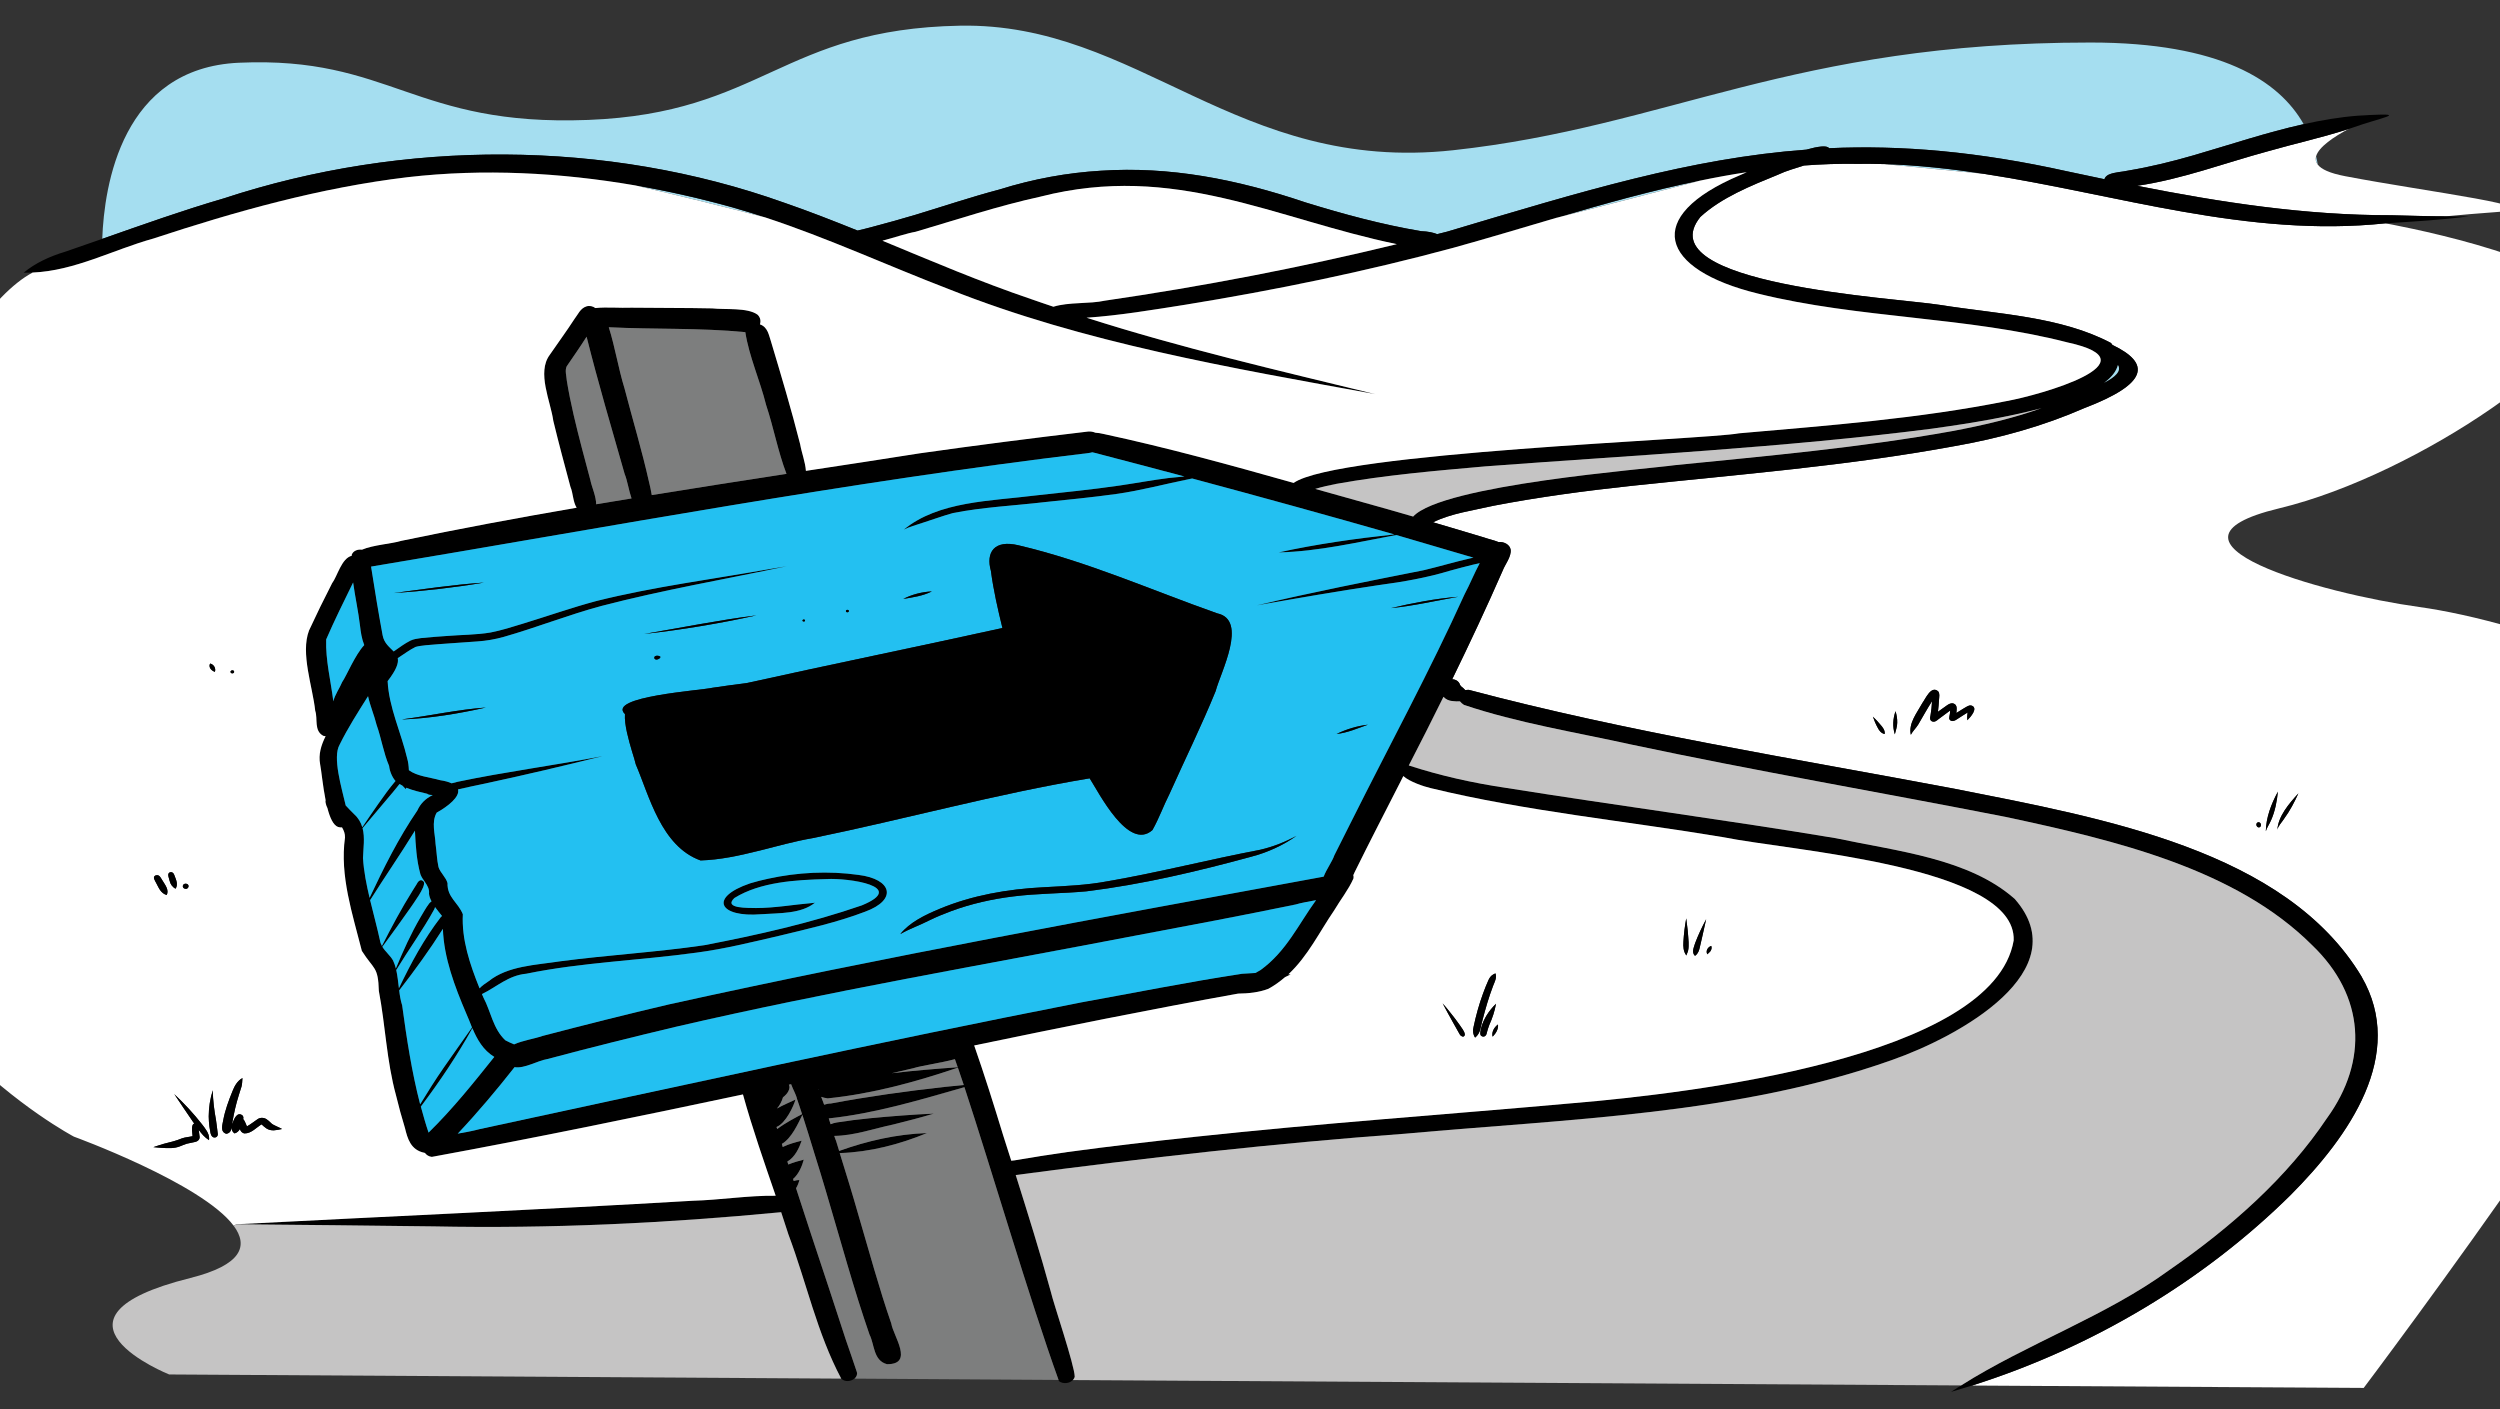
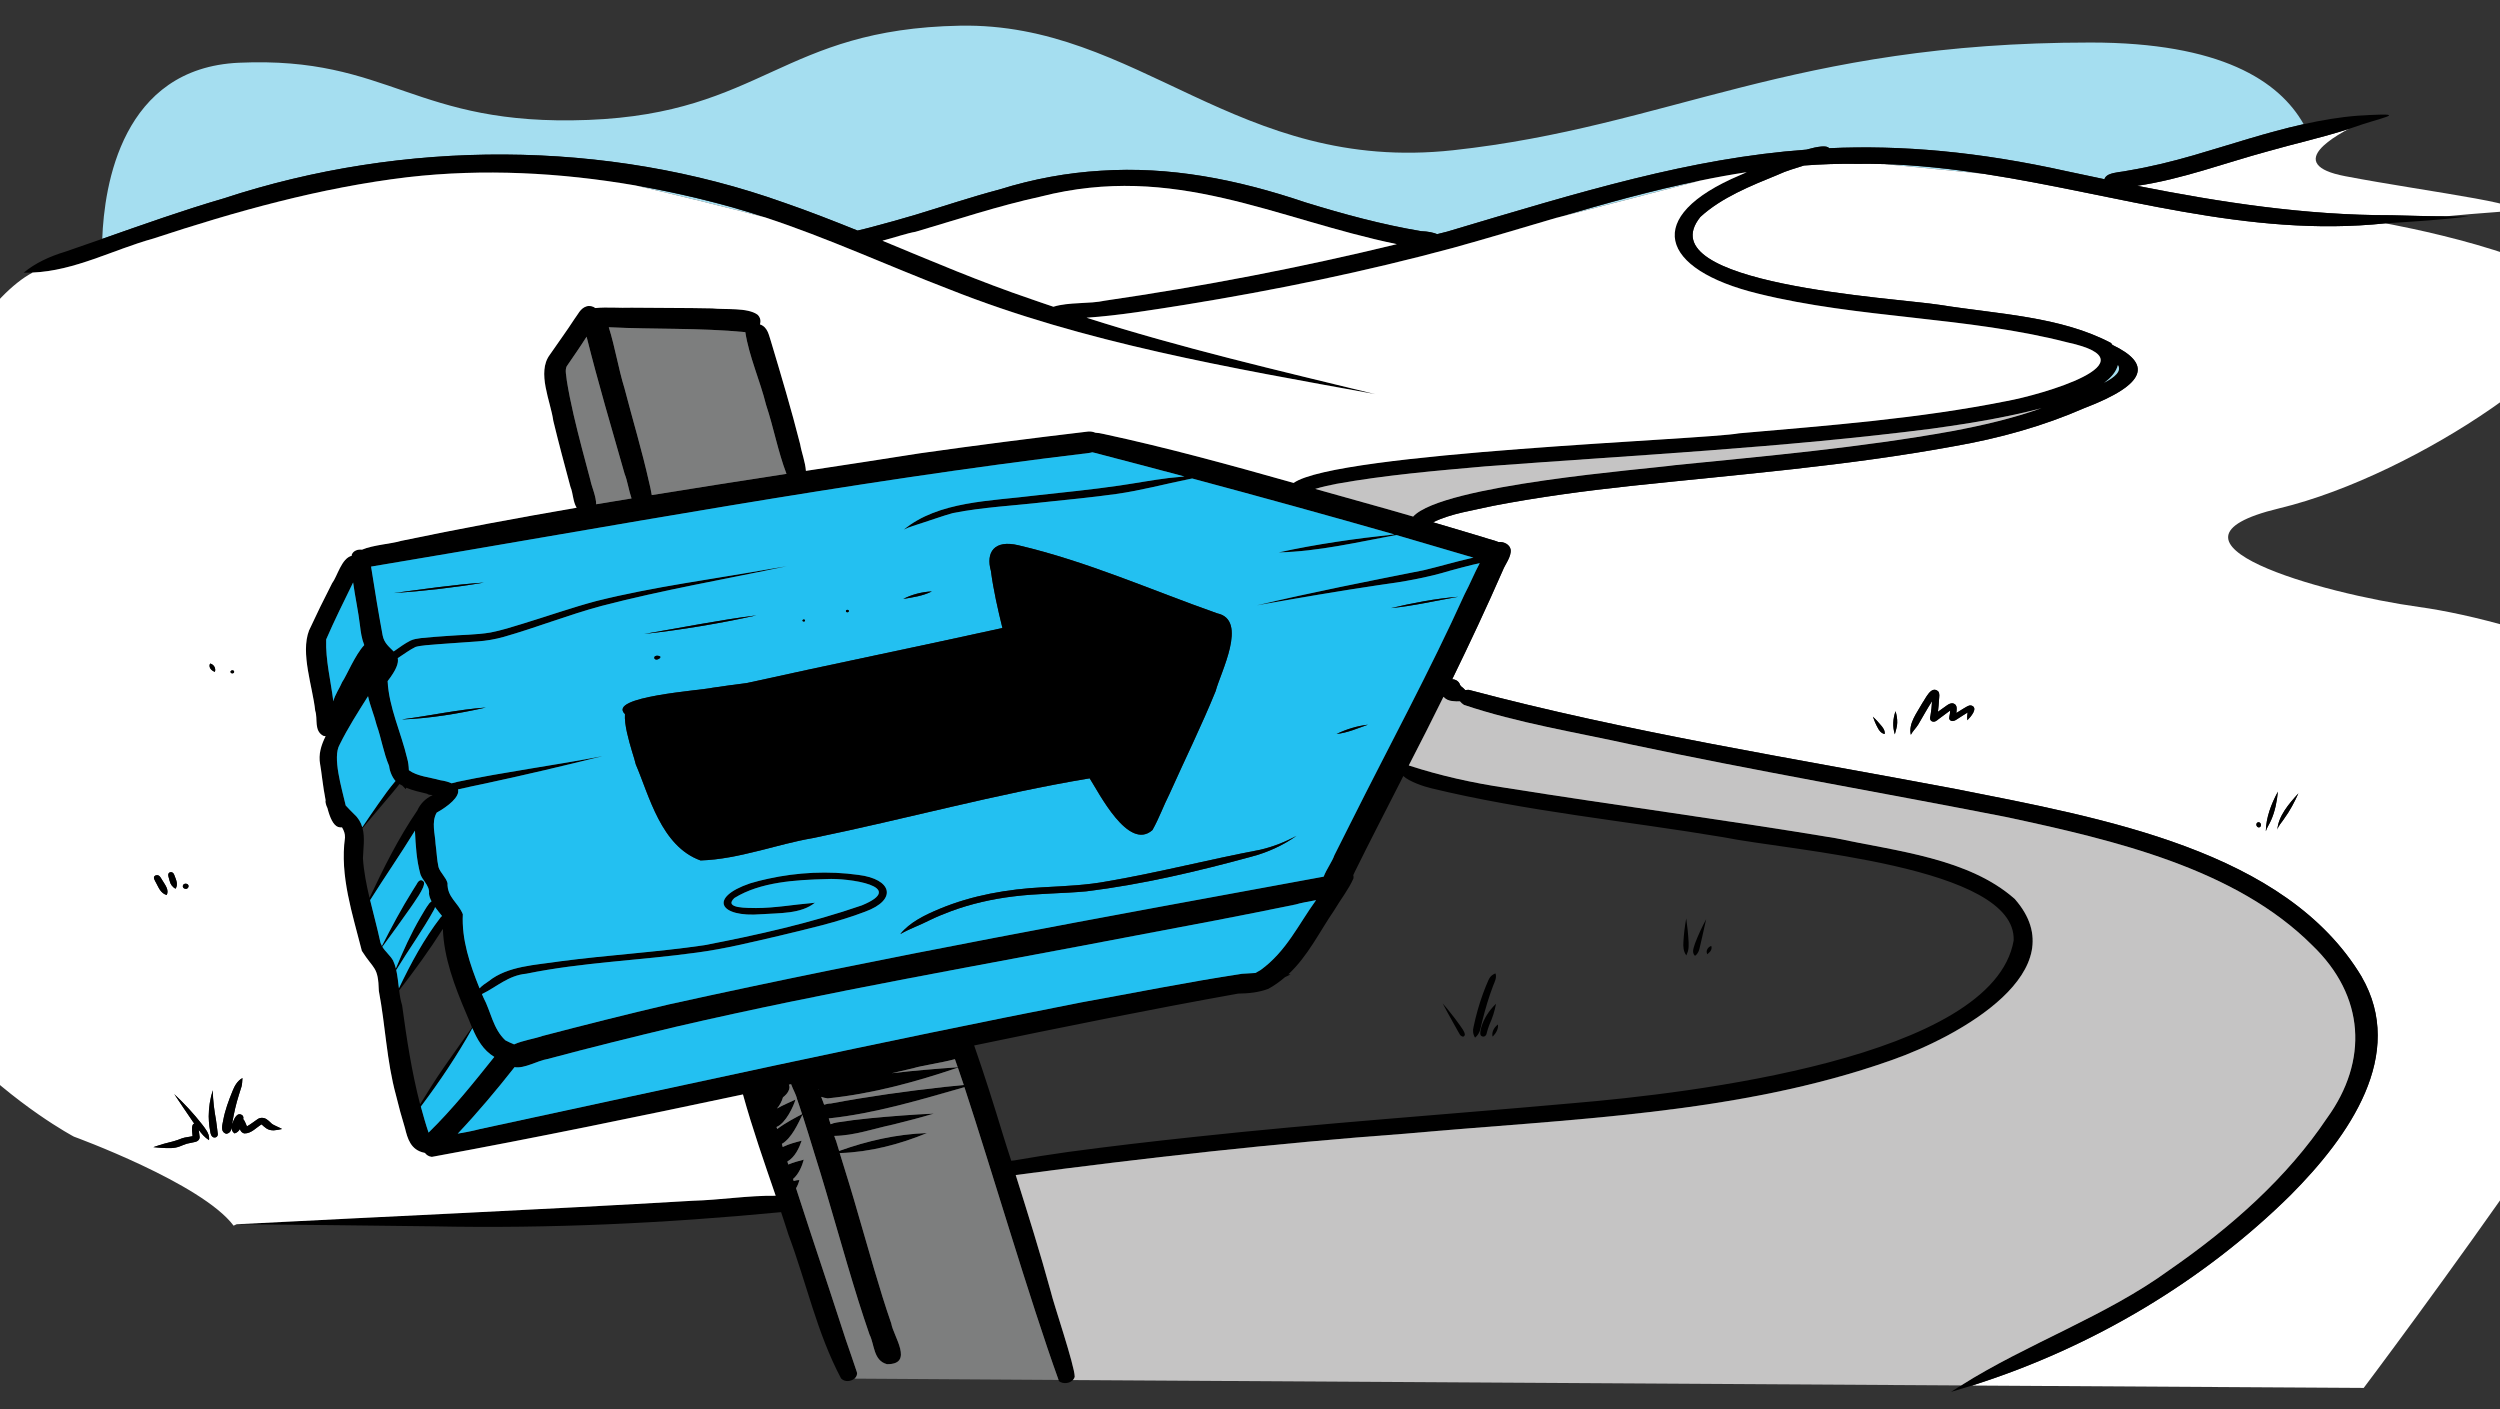
<svg xmlns="http://www.w3.org/2000/svg" id="Layer_1" viewBox="0 0 1200 676.46">
  <rect x="0" y="0" width="1200" height="676.46" fill="#333333" stroke="none" />
  <defs>
    <style>.cls-1{fill:none;}.cls-2{fill:#a5def0;}.cls-3{fill:#7d7e7e;}.cls-4{fill:#23c0f1;}.cls-5{fill:#c5c4c4;}.cls-6{fill:#fff;}.cls-7{clip-path:url(#clippath);}</style>
    <clipPath id="clippath">
      <rect class="cls-1" x="-76.22" y="12.3" width="1388.43" height="655.79" />
    </clipPath>
  </defs>
  <g class="cls-7">
    <path class="cls-2" d="M351.89,99.64c-15.37-4.29-31.09-7.89-47-10.64,21.04,4.87,43.49,10.47,62.3,15.34-5.06-1.66-10.11-3.21-15.31-4.69" />
    <path class="cls-2" d="M376.37,97.29c11.94,4.12,23.6,8.69,35.26,13.39,2.43-.63,4.99-1.14,7.08-1.77,6.88-1.83,13.75-3.72,20.63-5.78,13.42-4.07,26.64-8.53,40.26-12.13,16.65-5.2,32.77-8.07,48.75-9.04,32.9-2.18,64.94,3.94,98.31,15.21,18.2,5.61,36.68,10.64,55.49,13.79,3.37.12,5.86.69,7.69,1.43,1.62-.4,3.24-.8,4.78-1.2,65.41-19.52,116.72-35.25,172.41-39.37,5.53-1.55,9.91-2.17,10.92-.69,34.59-1.55,71.34,1.54,114.56,11.16,5.87,1.26,11.73,2.51,17.6,3.72.26-.86.88-1.6,2.02-2.17,2.9-1.31,6.4-1.26,9.57-2,10.59-1.77,21.04-4.35,31.28-7.32,17.49-5.07,34.88-10.97,52.77-14.93-11.75-20.79-39.78-39.18-102.27-39.18-143.88,0-202.16,40.39-305.96,51.7-103.81,11.31-151.16-61.39-236.75-59.78-85.6,1.62-94.7,42.01-178.48,45.24-83.78,3.23-94.7-30.69-167.55-27.46-56.29,2.49-64.73,58.99-65.66,84.55,19.3-6.78,38.56-13.65,58.3-19.42,86.24-28.38,183.54-28.43,268.97,2.06" />
-     <path class="cls-2" d="M1112.52,79c-.21-1.31-.49-2.64-.8-3.97-.38,1.38-.17,2.71.8,3.97" />
    <path class="cls-2" d="M952.34,83.45c-15.85-2.4-31.76-4.18-47.81-4.69,14.7,1.43,31.63,3.09,47.81,4.69" />
    <path class="cls-2" d="M747.76,104.39c22.32-5.67,47.27-12.24,68.24-17.68-23.06,4.69-45.72,11.04-68.24,17.68" />
    <path class="cls-6" d="M1096.37,392.99c-1.08,1.72-2.84,3.37-3.24,5.26.47-6.53,5.53-12.41,10.11-17.45-1.89,4.12-4.05,8.36-6.88,12.19M1087.6,398.94c.14-6.53,2.57-12.99,5.8-18.94-.47,4.64-1.35,9.38-3.3,13.73-.74,1.77-1.96,3.43-2.5,5.21M1084.23,397.17c-1.48-.17-1.62-2.46-.07-2.51,1.42.17,1.48,2.46.07,2.51M944.31,345.73c-.13-1.2-.07-2.52.14-3.72-1.62.97-3.24,2.06-4.86,3.09-1.08.8-2.84,1.66-3.78.29-.27-.4-.2-.86-.13-1.31.2-.97.4-2.01.4-3.03-1.68,1.2-3.24,2.35-4.78,3.55-1.01.63-1.82,1.77-3.11,1.83-1.95-.06-1.89-1.78-1.55-2.98.41-2.29.61-4.58.74-6.87-2.36,3.66-4.45,7.5-6.67,11.27-1.08,1.72-2.63,3.15-3.51,4.86-1.21-5.55,2.97-10.53,5.59-15.33,1.42-1.89,4.18-8.58,7.55-5.5.81,1.09.47,2.46.41,3.66-.14,2.06-.27,4.06-.54,6.12,1.42-1.03,2.83-2.06,4.25-3.03.88-.63,1.95-1.26,3.1-.97,2.23.63,1.55,3.09,1.49,4.58,1.75-1.03,3.44-2.23,5.26-3.2.54-.29,1.15-.52,1.82-.4,3.78,1.03-.34,5.67-1.82,7.1M909.52,352.48c-1.15-3.6-.95-7.49.34-11.1.54,1.78.88,3.72.81,5.55,0,1.94-.74,3.72-1.15,5.55M904.46,352.31c-1.61-.45-2.56-1.77-3.17-3.03-.95-1.72-1.68-3.49-2.3-5.27,1.28,1.15,2.5,2.52,3.64,3.89,1.15,1.26,2.22,2.75,2.02,4.4h-.2ZM1161.3,291.37c-47-6.46-134.58-31.18-67.29-47.37,67.29-16.14,156.09-78.62,145.98-100.13-10.18-21.57-95.01-36.67-95.01-36.67-66.08,6.98-128.52-13.9-192.64-23.75-16.18-1.6-33.1-3.26-47.8-4.69h-.14c-4.38-.11-8.83-.17-13.28-.11-8.5-.12-16.86.17-25.22.8-4.18,1.37-8.5,2.52-12.34,4.35-13.29,5.43-27.17,10.98-37.36,20.31-26.22,32.38,93.53,38.85,114.9,42.23,27.44,4.4,58.05,5.49,82.2,18.31.27.34.4.63.67.92,18.48,8.87,17.4,18.54-13.62,30.38-19.62,8.59-40.59,14.42-62.17,18.2-51.04,9.44-103.17,13.56-154.95,19.05-22.32,2.4-44.64,5.38-66.62,9.62-9.57,2.23-20.09,3.6-28.72,7.89,8.16,2.4,16.32,4.81,24.41,7.26,2.22.8,4.79,1.32,7.01,2.23,2.63-.29,5.4,1.26,5.8,3.6.47,3.32-2.76,7.26-3.78,10.01-7.69,17.57-15.85,34.96-24.27,52.24,1.62.06,3.23.86,3.84,2.86.2.23.4.46.61.69.67.51,1.28,1.03,1.82,1.66.61-.12,1.21-.12,1.75-.12,76.12,20.26,155.08,32.73,232.96,47.44,71.61,14.19,159.13,29.58,195.54,90.23,21.57,37.31-5.8,76.44-34.19,104.93-40.92,40.4-93.99,72.72-152.79,91.32l187.98,1.14s162.5-215.42,176.46-274.64c13.96-59.22-102.83-93.73-149.76-100.19" />
    <path class="cls-6" d="M1088.47,72.63c-20.7,5.61-41.13,13.39-62.64,16.54,40.12,7.95,80.78,14.19,122.11,14.13,8.83.23,17.6.51,26.36.51,7.08-.69,15.04-1.37,23.74-2,30.47-2.12-32.97-9.67-72.29-17.23-7.52-1.42-11.54-3.37-13.24-5.58-.96-1.25-1.18-2.59-.79-3.97,1.25-4.5,8.61-9.42,15.66-13.16-12.74,4.17-25.96,7.03-38.9,10.76" />
    <path d="M648.51,394.59c-2.69,5.32-5.32,10.64-8.02,15.96-.94,2.86-3.78,6.69-5.13,10.24-104.85,19.28-210.37,38.33-314.35,61.34-20.36,4.75-40.59,9.9-60.75,15.16-3.44,1.26-9.37,2.12-13.48,4.01-1.28-.58-2.76-1.15-4.18-1.94-5.93-5.5-6.94-13.79-10.52-20.49-.27-.57-.54-1.14-.74-1.72,7.08-3.43,12.68-8.98,21.31-9.78,26.77-5.49,54.48-6.35,81.72-10.13,13.35-1.77,26.3-4.98,39.38-8.01,13.96-3.38,28.18-6.53,41.47-11.62,15.71-5.72,13.02-15.68-3.17-17.68-14.29-2-29.19-1.26-43.29,1.83-2.97.63-5.86,1.37-8.7,2.23-20.16,6.87-14.77,16.48,5.33,14.82,8.69-.63,19.08-.06,25.82-5.55-.4.06-.88.17-1.28.17-8.96.74-17.93,2.4-27.03,2.4-3.64-.11-15.85.4-10.38-4.81,12.47-7.72,29.33-8.7,44.3-9.1,10.38-.58,39.04,3.49,16.85,12.64-24.34,8.41-49.97,14.19-75.58,19.11-22.86,3.38-46.12,4.69-69.11,7.73-11.87,1.83-25.15,2.17-34.39,9.55-1.55,1.03-3.17,2.12-4.38,3.44-4.65-11.56-8.63-23.4-8.02-35.59-2.36-5.78-7.55-8.07-7.35-14.93-.74-2.8-3.44-4.92-4.32-7.67-.81-3.66-.88-7.38-1.42-11.1-.2-4.86-2.09-10.47.54-15.05,5.53-3.09,11.19-7.61,10.25-11.16,4.45-.97,8.84-2.01,13.22-2.86,18.88-4.06,37.69-8.47,56.37-13.16-23.26,4.52-46.87,7.55-69.99,12.42-.41.17-1.42.4-2.7.68-1.35-.63-3.1-1.14-5.46-1.49-4.99-1.43-10.99-1.83-15.04-4.81v-.06c-.07-1.89-.27-3.78-.81-5.61-2.9-12.36-8.77-24.49-9.37-37.08,4.31-5.6,5.32-8.76,4.85-11.04.07-.06.14-.06.2-.12,2.76-1.77,5.33-3.78,8.36-5.26,1.55-.46,3.17-.57,4.86-.8,8.23-.74,16.52-1.2,24.74-1.83,4.32-.29,8.56-1.03,12.67-2.17,15.85-4.52,31.02-10.59,47-14.88,29.2-7.61,59.27-12.82,88.94-19.05-2.3.35-4.72.8-7.08,1.15-28.18,5.03-56.71,8.64-84.42,15.56-11.94,3.21-23.47,7.27-35.26,10.87-5.19,1.6-10.05,3.15-15.51,4.24-6.88,1.15-13.96,1.09-20.9,1.66-4.18.29-8.36.57-12.54,1.03-1.68.23-3.44.46-4.99,1.2-2.7,1.37-5.13,3.15-7.55,4.87-.2.11-.34.23-.47.34-1.89-2-4.59-3.83-5.32-7.78-1.95-10.58-3.64-20.88-5.33-31.64-.07-.46-.13-.86-.2-1.31,114.56-19.11,228.85-40.68,344.55-54.53.61-.06,1.08-.23,1.62-.34.41.11.74.17,1.21.29,14.36,3.72,28.73,7.55,43.02,11.33-2.49.23-4.99.46-7.55.74-7.89.97-15.64,2.46-23.53,3.6-13.29,1.94-26.77,3.26-40.19,4.75-21.71,2.75-46.73,2.69-63.45,16.42,2.7-1.37,5.86-2.17,8.83-3.2,4.92-1.55,9.78-3.37,14.77-4.75,14.43-2.86,29.4-3.55,44.1-5.27,11.53-1.2,22.72-2.29,34.25-3.89,11.87-1.66,23.39-4.81,35.06-7.15.47-.06.95-.17,1.42-.29,32.43,8.69,64.8,17.62,97.03,26.84-18.61,2-37.35,4.63-55.49,8.64,19.15-.46,37.76-4.92,56.44-8.35,12.4,3.6,24.68,7.21,37.02,10.87-.47.11-.94.23-1.35.29-7.55,1.72-14.97,3.95-22.45,5.72-26.84,5.32-53.67,10.59-80.17,16.88,19.42-3.43,38.97-6.81,58.59-9.73,11.6-1.54,23.13-3.55,34.19-6.92,3.64-1.03,7.28-1.94,10.92-2.86,1.08-.23,2.22-.46,3.3-.74-2.63,4.86-4.72,10.12-7.28,14.93-16.72,36.96-36.28,72.89-54.49,109.34M686.67,378.29c45.92,11.16,93.73,15.73,140.52,23.57,32.03,6.53,140.72,13.79,139.37,49.55-9.71,56.53-156.3,73.47-211.38,78.1-60.49,5.44-121.44,9.67-181.86,16.2-20.36,2.17-40.66,4.52-60.88,7.26-8.5,1.2-17,2.52-25.49,4.01-.47.06-1.01.11-1.55.17-1.35-4.06-2.63-8.18-3.91-12.25-4.38-14.42-8.9-28.78-13.89-43.08,42.14-8.76,84.28-17.28,126.69-24.89,4.99-.06,9.98-.57,14.5-2.29,2.97-1.6,5.6-3.55,8.02-5.61.88-.4,1.82-.86,2.7-1.32-.34,0-.74-.06-1.08-.06,9.38-8.76,14.97-20.48,21.92-30.61,3.03-5.15,6.94-10.01,9.3-15.39.13-.51.07-1.09-.07-1.6.2-.51.47-1.03.68-1.49,7.21-14.65,14.77-29.18,22.18-43.78.4-.74.74-1.54,1.15-2.29,2.84,2.69,10.05,5.09,13.08,5.78M230.19,541.98c-3.37.92-6.94,1.55-10.52,2.17.07-.06.07-.11.14-.11,9.64-10.24,18.61-20.94,27.18-31.81,4.78.8,10.92-3.09,15.77-3.89,20.37-5.43,40.86-10.53,61.49-15.45,73.23-16.99,147.74-29.75,221.84-44,25.35-4.75,50.7-9.55,75.92-14.76,2.16-.69,5.8-1.31,9.71-2.06-8.36,11.44-14.23,24.6-26.7,33.58-.81.51-1.62.92-2.43,1.37-2.22.11-4.45.23-6.61.4-25.82,3.95-51.38,9.1-77.07,13.73-96.62,18.94-192.64,40.11-288.72,60.82M428.02,515.15c3.44-.8,6.88-1.6,10.32-2.4,3.71-1.2,13.21-2.52,20.02-4.35.47,1.31.88,2.57,1.35,3.89-10.52.74-21.18,1.6-31.69,2.86M453.37,521.73c-18.14,2-36.61,4.58-54.55,7.95-1.01,0-2.16.23-3.24.58-.47-1.26-.94-2.52-1.42-3.78.81.29,1.75.57,3.1.74,21.44-2.17,42.48-7.96,62.51-14.76.94,2.8,1.89,5.6,2.83,8.35-3.1.34-6.2.57-9.24.92M392.69,523.11c-.07-.06-.07-.12-.07-.12.07,0,.14-.06.2-.06-.07.06-.14.11-.14.17M373.07,541.93c-.14-.35-.2-.63-.34-.97,4.52-1.89,8.23-10.07,9.1-13.16-2.22,1.09-5.8,2.52-8.9,4.29,1.35-1.49,2.36-3.49,2.9-5.38,1.08-.86,2.02-1.78,2.56-2.86.68-1.32.74-2.35.27-3.21.41-.06.74-.11,1.08-.23.88,2.46,2.43,5.03,2.83,7.04.88,2.46,1.62,4.86,2.43,7.32-2.36,1.26-8.02,4.12-11.93,7.15M205.71,543.64c-1.42-4.12-2.56-8.3-3.71-12.47,9.1-12.13,17.53-24.66,24.74-37.65,2.3,5.38,5.13,10.53,10.52,13.79-9.98,12.48-19.96,25-31.56,36.33M193.03,482.59c-.74-2.35-1.15-4.75-1.42-7.21,7.42-9.56,14.56-19.4,20.97-29.53.47,13.91,5.66,27.64,11.26,40.74.94,2.12,1.82,4.35,2.7,6.58-4.38,6.35-9.17,12.87-13.56,19.28-3.98,5.72-7.69,11.67-11.33,17.62-4.05-15.62-6.47-31.58-8.63-47.49M190.2,465.6c5.86-9.67,12.67-19.06,18.14-28.95.27-.4.34-.8.47-1.26,1.08,1.49,2.29,2.92,3.37,4.3-.2.17-.34.29-.54.45-8.23,10.64-14.5,22.37-20.16,34.22-.34-2.92-.67-5.89-1.28-8.75M190,464.85c-.34-1.31-.74-2.57-1.35-3.83-1.35-2.4-3.78-4.29-5.13-6.58,4.52-6.18,9.11-12.42,13.49-18.71,1.28-2.01,7.28-9.84,6.47-12.3-.07-.17-.13-.29-.27-.4-1.48-1.49-2.76.35-3.3,1.49-.61.91-1.15,1.89-1.75,2.8-5.46,8.7-10.25,17.68-14.83,26.72-.41-.74-.74-1.49-.88-2.35-1.42-6.58-3.23-13.1-4.78-19.62,7.01-11.16,14.63-22.15,21.51-33.36.34,6.98.74,14.14,2.63,20.94.47,1.32,1.28,2.46,2.09,3.6,1.21,1.78,2.29,3.49,2.02,5.72.14,1.32.61,2.52,1.22,3.66-.41.34-.81.63-1.15,1.03-1.61,2.06-2.76,4.35-4.11,6.53-4.65,7.95-8.42,16.3-11.87,24.66M174.22,411.87c.14-4.63,1.01-9.78-.2-14.36,4.85-5.78,9.77-11.56,14.63-17.34,1.01-1.31,2.16-2.51,3.1-3.83.47.29.88.51,1.35.74.54.58,1.08,1.15,1.68,1.72.14-.23.14-.46.2-.69,3.17,1.32,6.68,2.12,10.11,2.92.07.06.14.11.27.23.68.29,1.35.34,2.09.34.07,0,.13.06.2.06-3.64,1.72-6,4.35-7.35,7.38-9.11,13.33-16.18,27.64-22.93,41.94-1.49-6.3-2.76-12.64-3.17-19.11M169.98,390.82c-1.35-1.37-2.76-2.75-4.05-4.18-1.89-8.3-6.47-23.17-2.9-29.24,3.91-7.95,8.84-15.62,13.62-23.23,1.01,4.63,3.03,9.33,4.11,13.79,2.3,6.4,3.3,13.39,6,19.68.27,2.63,1.55,5.55,3.11,7.27-.07.11-.2.17-.27.23-2.84,3.37-5.33,6.87-7.82,10.41-2.7,3.83-5.33,7.67-7.89,11.5-.67-2.23-1.82-4.35-3.91-6.24M159.99,336.63c-1.21-9.9-3.78-19.8-3.44-29.7,3.98-9.21,8.5-18.25,12.94-27.35.94,6.92,2.49,13.85,3.3,20.77.34,2.98.81,6.24,2.03,9.27-4.45,4.75-8.57,14.88-10.59,17.74-1.15,2.86-3.51,6.06-4.25,9.27M272.06,182.66c-.13-2.23-1.01-4.69-.07-6.81,3.24-4.75,6.54-9.44,9.57-14.25,5.53,22.09,12,43.94,18.27,65.92,1.28,3.03,1.95,7.78,3.3,11.73-5.67.97-11.33,1.89-16.99,2.8.07-3.6-2.16-8.53-2.7-11.27-1.42-5.21-2.83-10.47-4.18-15.73-2.77-10.7-5.46-21.46-7.22-32.38M357.69,159.43h.07c1.82,11.79,7.08,23.23,9.98,34.96,3.64,10.93,5.67,22.32,9.78,33.07-21.58,3.32-43.15,6.7-64.67,10.19-.34-2.29-.94-4.63-1.28-6.12-3.37-15.11-7.89-30.04-11.8-45.09-2.97-9.62-4.52-19.74-7.55-29.35,21.78,1.09,43.76.23,65.47,2.35M641.36,232.27c23.6-4.24,47.6-6.3,71.54-8.41,71.47-5.38,143.28-8.98,214.29-18.08,8.77-1.26,32.03-4.35,52.73-9.84-13.89,4.92-28.45,8.3-43.15,11.04-43.83,7.89-88.47,11.84-132.9,16.31-13.22,1.89-111.53,9.38-125.55,24.66-5.53-1.6-10.99-3.21-16.59-4.75-10.11-2.8-20.3-5.67-30.41-8.53,3.23-.97,6.67-1.72,10.04-2.4M1016.6,175.22c1.89,2.92-1.48,5.83-6.67,8.53,3.57-2.58,5.86-5.44,6.67-8.53M530.37,144.33c-7.48,1.66-17.26.57-24.74,2.92-3.51-1.2-7.01-2.35-10.52-3.6-24.47-8.3-47.94-18.31-71.54-28.09,6-1.6,11.87-3.61,15.91-4.29,19.89-5.84,39.58-12.42,60.01-16.88,64.4-16.42,112.47,10.76,171,22.83-46.06,11.21-92.92,20.25-140.12,27.12M1133.58,468.8c-36.41-60.65-123.93-76.04-195.54-90.23-77.88-14.71-156.84-27.18-232.97-47.43-.54,0-1.15,0-1.75.11-.54-.63-1.15-1.15-1.82-1.66-.2-.23-.4-.46-.61-.69-.61-2-2.22-2.8-3.84-2.86,8.43-17.28,16.59-34.67,24.27-52.24,1.01-2.74,4.25-6.69,3.78-10.01-.41-2.35-3.17-3.89-5.8-3.6-2.22-.92-4.78-1.43-7.01-2.23-8.09-2.46-16.25-4.87-24.41-7.27,8.63-4.29,19.15-5.67,28.73-7.89,21.98-4.24,44.3-7.21,66.61-9.61,51.79-5.5,103.91-9.62,154.95-19.06,21.58-3.78,42.55-9.61,62.17-18.19,31.01-11.84,32.09-21.52,13.62-30.38-.27-.29-.4-.57-.67-.92-24.14-12.82-54.75-13.9-82.2-18.31-21.37-3.37-141.12-9.84-114.9-42.23,10.18-9.33,24.07-14.87,37.36-20.31,3.84-1.83,8.15-2.98,12.34-4.35,8.36-.63,16.72-.92,25.22-.8,4.45-.06,8.9,0,13.28.12h.14c16.05.51,31.96,2.29,47.81,4.69,64.12,9.84,126.56,30.73,192.64,23.75,13.42-.86,26.84-1.6,40.12-3.37-3.57.06-7.21.06-10.79,0-8.77,0-17.53-.29-26.36-.51-41.34.06-81.99-6.18-122.11-14.13,21.51-3.15,41.94-10.93,62.64-16.54,12.94-3.72,26.16-6.58,38.9-10.76.61-.17,1.15-.4,1.76-.58,13.35-4.81,27.24-7.03,8.5-6.12-.54.06-1.15.06-1.76.11-.61.06-1.28.06-1.95.11h-.07c-.67.06-1.35.06-2.09.12-8.83.68-17.46,2.17-25.99,4.06-17.9,3.97-35.27,9.86-52.77,14.93-10.25,2.97-20.7,5.55-31.28,7.32-3.17.74-6.68.69-9.57,2-1.15.58-1.76,1.32-2.03,2.17-5.86-1.2-11.73-2.46-17.6-3.72-43.22-9.62-79.97-12.71-114.56-11.16-1.01-1.49-5.4-.86-10.92.69-55.7,4.12-107.01,19.85-172.41,39.36-1.55.4-3.17.8-4.78,1.2-1.82-.74-4.32-1.31-7.69-1.43-18.81-3.15-37.29-8.18-55.49-13.79-33.38-11.27-65.4-17.39-98.31-15.22-15.98.97-32.1,3.83-48.75,9.04-13.62,3.6-26.84,8.07-40.26,12.13-6.88,2.06-13.75,3.95-20.63,5.78-2.09.63-4.65,1.14-7.08,1.77-11.67-4.69-23.33-9.27-35.26-13.39-85.43-30.5-182.73-30.44-268.97-2.06-19.73,5.77-39,12.64-58.3,19.42-5.96,2.09-11.92,4.18-17.9,6.22-7.28,2.17-14.43,5.49-19.83,10.01,1.42.06,2.84,0,4.25-.06,20.37-.86,38.71-10.98,57.92-16.31,39.44-12.99,80.04-24.43,122.11-29.47,36.27-4.17,73.29-2.23,109.23,3.95,15.91,2.74,31.63,6.35,47,10.64,5.19,1.49,10.25,3.03,15.31,4.69,30.28,9.96,58.8,23.18,88.33,34.5,64.73,25.75,135.06,37.71,204.58,50.35-46.46-11.33-93.32-22.2-138.56-36.67,15.91-1.09,31.76-3.78,47.4-6.24,43.36-7.04,86.37-15.91,128.52-27.29,16.52-4.58,33.04-9.55,49.56-14.42.27-.06.54-.11.74-.17,22.52-6.64,45.18-12.99,68.23-17.68,7.42-1.54,14.9-2.92,22.45-4.06-1.62.69-2.76,1.2-3.24,1.43-47.13,19.91-38.63,45.32,8.7,56.87,48.48,12.02,100.2,10.93,148.68,23.46,42.75,9.33-13.42,25.23-29.33,28.09-42.21,8.47-85.57,11.73-128.58,15.51-15.78,3.03-192.98,9.1-213.75,23.8-30.21-8.53-60.42-16.88-91.3-23.52-1.42-.35-2.69-.51-3.84-.58-1.01-.4-2.09-.69-3.5-.57-27.04,3.2-54.01,6.64-80.91,10.47-18.14,2.86-36.34,5.67-54.55,8.41-.27-4.24-2.02-8.59-2.76-12.82-4.18-16.54-9.1-32.96-14.02-49.38-1.01-2.92-1.49-6.81-5.26-8.12v-.06c.47-1.49.27-3.2-1.15-4.58-4.78-3.55-15.51-2.35-21.78-3.03-12.88-.29-25.82-.17-38.7-.34-5.73.23-11.67-.4-17.4.17-1.15-.86-2.7-1.26-4.25-.8-3.03.97-4.05,3.89-5.73,6.01-3.78,5.83-7.96,11.5-11.87,17.22-6.34,8.47.41,22.32,1.68,31.7,2.57,10.59,5.4,21.17,8.23,31.7,1.28,2.97,1.15,7.1,2.96,10.01-28.18,4.86-56.3,10.07-84.22,15.91-4.31,1.37-13.48,1.94-18.81,4.24-2.03-.29-4.25.51-4.93,2.4v.51c-4.92,1.2-6.88,9.84-9.44,13.21-3.84,7.5-7.55,15.05-11.06,22.66-4.18,10.98,1.75,26.95,2.96,38.51,1.35,3.95-.74,9.61,3.91,12.07.4.11.74.11,1.08.17-2.16,4.29-3.51,8.76-2.63,13.45.61,3.09,1.28,10.53,2.63,17.28-.07.4-.14.8,0,1.2.13.92.47,1.77.88,2.58,1.15,4.52,2.76,8.18,5.05,9.04.74.23,1.42.29,1.95.23.88,1.49,1.49,3.03,1.42,4.86-2.57,18.37,3.57,36.56,8.09,54.41,5.87,9.21,7.82,7.32,8.16,19.23,3.17,16.65,3.71,33.53,8.23,50.07,1.28,5.26,2.7,10.53,4.32,15.79,1.21,4.92,2.7,10.53,9.37,11.84.07.06.14.06.2.06.74.97,1.82,1.72,3.3,1.89,49.96-9.15,99.66-19.45,149.35-29.98,4.52,16.36,10.19,32.5,15.71,48.64-13.21-.17-26.63,2.06-39.92,2.4-72.89,4.29-145.91,7.49-218.81,11.27,31.56.34,62.98.58,94.53,1.03,55.76,1.15,111.39-1.49,166.82-6.81,1.21,3.66,2.43,7.26,3.57,10.93,8.56,22.83,13.62,47.03,25.22,68.89l.07.06c1.76,1.77,4.65,1.43,6.34,0,.95-.74,1.49-1.89,1.15-3.15-1.69-5.15-3.51-10.25-5.26-15.39-5.53-16.88-11.06-33.88-16.72-50.75-2.43-7.38-4.78-14.76-7.21-22.09.81-1.31,1.35-2.8,1.62-3.94-.74,0-1.68.17-2.76.46-.07-.35-.2-.63-.27-.97,2.76-2.41,4.31-6.24,5.12-9.27-2.36.63-5.05,1.31-7.42,2.34-.13-.45-.34-.97-.47-1.43,3.71-2.12,5.74-6.64,6.88-10.02-2.84.74-6.27,1.6-9.11,3.03-.13-.51-.27-1.03-.4-1.49,4.72-2.75,7.82-9.84,9.84-13.96,1.95,6.07,3.78,12.02,5.67,18.2v.06c.07.17.07.29.13.4,7.42,23.46,13.75,47.26,21.1,70.72,1.68,5.44,3.51,10.76,5.33,16.14,2.43,4.64,1.75,12.41,8.36,14.19,13.22.17,3.04-13.56,2.09-19.51-5.94-17.11-10.59-34.51-15.71-51.84-2.84-10.01-5.94-20.02-9.04-29.98,14.56-.46,28.86-4.23,41.87-9.61-14.57.51-28.8,3.78-42.15,8.58-.53-1.6-.94-3.2-1.48-4.81-.27-.58-.54-1.43-.88-2.4,9.64-.12,19.08-3.55,28.39-5.49,6.47-1.6,13.08-3.32,19.42-5.21-5.13.23-10.25.51-15.37.92-10.46.8-20.84,1.66-31.15,3.31-1.08.17-2.09.46-3.04.86-.26-.92-.61-1.83-.88-2.8,22.25-2.34,43.83-8.92,65.13-14.99,12.68,38.45,31.43,102.42,45.18,140.53.07.23.13.4.2.57,1.95,1.55,5.12,1.15,6.67-.51.4-.46.74-.97.88-1.6,0-5.26-10.32-35.53-11.46-40.74-5.13-18.77-10.99-37.42-16.85-56.07,61.56-8.18,124.54-15.28,187.04-19.86,78.35-7.1,159.6-9.15,233.23-35.24,33.11-11.56,89.41-43.09,59.27-77.42-22.05-19.51-56.44-22.89-85.97-29.18-52.59-8.76-105.59-15.73-158.25-24.14-15.98-2.35-31.76-5.89-46.66-10.76,5.66-10.93,11.19-21.91,16.66-32.95.94,1.08,2.43,1.94,4.51,2.06,1.08.17,2.22.17,3.37.12.54.63,1.21,1.26,1.95,1.72,25.89,8.7,53.54,13.1,80.44,19.05,59.47,12.65,119.62,22.95,179.36,34.67,53,11.33,110.58,24.95,147.33,61.62,25.42,24.38,26.97,55.56,7.15,82.97-19.01,28.43-46.05,52.46-75.79,73.01-30.28,22.09-68.04,35.19-99.86,55.33-1.62,1.03-3.24,2.06-4.79,3.09,3.37-.97,6.68-2.01,10.05-3.03,58.8-18.59,111.86-50.93,152.79-91.32,28.39-28.49,55.76-67.63,34.19-104.94" />
    <path class="cls-5" d="M1117,536.66c19.83-27.41,18.27-58.59-7.15-82.96-36.75-36.68-94.33-50.3-147.33-61.62-59.74-11.73-119.89-22.03-179.36-34.67-26.91-5.95-54.55-10.36-80.44-19.06-.74-.45-1.42-1.08-1.95-1.72-1.15.06-2.29.06-3.37-.11-2.09-.12-3.57-.97-4.52-2.06-5.46,11.05-10.99,22.03-16.66,32.96,14.9,4.86,30.68,8.41,46.66,10.76,52.66,8.41,105.66,15.39,158.25,24.15,29.53,6.29,63.92,9.67,85.97,29.18,30.14,34.33-26.16,65.86-59.27,77.41-73.63,26.09-154.88,28.15-233.23,35.25-62.51,4.58-125.49,11.67-187.05,19.85,5.87,18.66,11.73,37.31,16.86,56.07,1.15,5.21,11.46,35.47,11.46,40.74-.14.63-.47,1.15-.88,1.6l426.34,2.58c31.83-20.14,69.59-33.24,99.86-55.33,29.73-20.54,56.77-44.57,75.79-73.01" />
    <path d="M1096.36,392.99c2.83-3.83,4.99-8.07,6.88-12.19-4.59,5.03-9.64,10.93-10.11,17.45.41-1.89,2.16-3.55,3.24-5.26" />
    <path d="M1087.6,398.94c.54-1.77,1.75-3.43,2.49-5.21,1.95-4.35,2.84-9.1,3.3-13.73-3.24,5.95-5.67,12.42-5.8,18.94" />
    <path d="M1084.16,394.65c-1.55.06-1.42,2.35.07,2.52,1.42-.06,1.35-2.35-.07-2.52" />
    <path class="cls-2" d="M1016.6,175.22c-.81,3.09-3.1,5.95-6.67,8.53,5.19-2.69,8.56-5.61,6.67-8.53" />
    <path class="cls-6" d="M111.18,541.3c-.27,1.37-.74,2.63-2.56,2.92-3.1-.92-1.82-4.4-1.49-6.46.88-4.81,2.63-9.5,4.52-14.13.94-2.35,2.22-4.75,4.72-6.18-.13,1.37-.07,2.8-.47,4.17-.34,1.37-.94,2.69-1.28,4.06-1.35,4.24-2.3,8.47-3.03,12.76-.14.29-.14.69-.14,1.08.07-.22.2-.51.27-.68.61-1.66,2.16-5.44,4.65-3.44.41.4.54,1.03.41,1.55,0,.06-.07.11-.07.17.88.92,1.35,2.69,1.82,3.55,1.76-.97,3.3-2.23,4.92-3.32,1.42-1.14,3.57-.97,4.86.17.88.58,1.48,1.32,2.22,1.94.81.58,1.75.92,2.63,1.37.74.34,1.55.69,2.22,1.09-1.28.29-2.57.57-3.84.63h-.54c-2.49,0-3.84-1.37-5.46-2.86-2.43,1.43-4.92,4.41-8.16,4.35-1.15-.11-1.95-1.14-2.16-1.94-.07-.06-.07-.11-.07-.17-.54.97-1.35,1.77-2.57,2.11-1.08-.68-1.42-1.72-1.42-2.74M102.82,545.99c-2.09-.23-1.89-3.78-2.3-5.21-.2-1.66-.34-3.26-.34-4.92,0-4.24.67-8.47,1.95-12.53.07,4.87.68,9.56,1.55,14.31.34,2.11.54,4.23.81,6.29.27.97-.34,2.17-1.68,2.06M100.32,547.25c-2.09-1.32-3.57-3.09-4.92-4.92.14.92.2,1.83.34,2.75.4,1.54-.47,2.74-2.3,3.09-1.21.34-2.56.46-3.78.8-1.15.35-2.22.86-3.3,1.26-2.7,1.09-5.66.92-8.56.75-1.35-.12-2.83-.17-4.18-.35,1.62-.57,3.3-1.08,4.99-1.6,2.97-.74,5.94-1.43,8.77-2.63,1.62-.57,3.37-.63,5.06-1.03-.07-1.77-.61-3.72.07-5.44.13-.29.4-.51.74-.69-.14-.17-.27-.4-.47-.57-3.11-4.46-6.14-9.1-9.17-13.56,4.86,4.58,9.38,9.44,13.35,14.53,1.55,2.06,3.44,4.29,3.44,6.81,0,.23,0,.51-.07.8M80.02,429.61c-2.97-.86-3.84-3.6-5.05-5.78-.54-1.15-2.03-2.92-.2-3.66,1.89-.57,2.49,1.49,3.24,2.52,1.28,2.12,3.24,4.46,2.02,6.92M84.27,426.58c-1.55-.8-2.5-2.23-2.84-3.72-.2-1.32-1.75-4.01.68-4.24,1.15.11,1.48,1.15,1.75,1.94.74,1.89,1.68,4.06.41,6.01M88.86,426.63c-1.89-.45-1.22-2.92.74-2.4,1.62.46.88,2.75-.74,2.4M103.15,322.5c-1.01-.34-1.95-1.08-2.36-1.94-.27-.63-.34-1.54.14-2.06,1.89.57,2.76,2.4,2.22,4M112.39,322.44c.07.8-1.28,1.09-1.69.34-.47-1.08,1.62-1.49,1.69-.34M113.6,587.64c72.89-3.78,145.91-6.98,218.81-11.27,13.28-.35,26.7-2.58,39.92-2.41-5.53-16.13-11.19-32.27-15.71-48.63-49.7,10.53-99.39,20.82-149.35,29.98-1.49-.17-2.57-.92-3.3-1.89-.07,0-.14,0-.2-.06-6.68-1.32-8.16-6.92-9.37-11.84-1.62-5.26-3.04-10.53-4.32-15.79-4.52-16.53-5.06-33.41-8.23-50.06-.34-11.9-2.3-10.01-8.16-19.23-4.52-17.85-10.65-36.05-8.09-54.41.07-1.83-.54-3.37-1.42-4.87-.54.06-1.21,0-1.95-.23-2.29-.86-3.91-4.52-5.06-9.04-.4-.8-.74-1.66-.88-2.57-.13-.4-.07-.8,0-1.2-1.35-6.75-2.02-14.19-2.63-17.28-.88-4.69.47-9.16,2.63-13.45-.34-.06-.67-.06-1.08-.17-4.65-2.46-2.56-8.13-3.91-12.07-1.22-11.56-7.15-27.52-2.97-38.51,3.51-7.61,7.21-15.16,11.06-22.66,2.56-3.37,4.51-12.01,9.44-13.21v-.51c.68-1.89,2.9-2.69,4.92-2.41,5.33-2.29,14.5-2.86,18.81-4.23,27.91-5.84,56.03-11.05,84.22-15.91-1.82-2.92-1.68-7.04-2.97-10.01-2.83-10.53-5.67-21.11-8.23-31.7-1.28-9.38-8.02-23.23-1.68-31.7,3.91-5.72,8.09-11.39,11.87-17.23,1.68-2.12,2.7-5.03,5.73-6.01,1.55-.46,3.11-.06,4.25.8,5.73-.57,11.67.06,17.39-.17,12.88.17,25.83.06,38.71.34,6.27.69,16.99-.51,21.78,3.03,1.42,1.37,1.62,3.09,1.15,4.58v.06c3.78,1.32,4.25,5.21,5.26,8.13,4.92,16.42,9.84,32.84,14.02,49.37.74,4.24,2.49,8.59,2.77,12.82,18.2-2.74,36.41-5.55,54.55-8.41,26.9-3.83,53.87-7.27,80.91-10.47,1.42-.12,2.49.17,3.51.57,1.15.06,2.43.23,3.84.58,30.88,6.64,61.09,14.99,91.3,23.52,20.77-14.71,197.97-20.77,213.75-23.81,43.02-3.77,86.37-7.03,128.58-15.5,15.92-2.86,72.08-18.77,29.33-28.09-48.48-12.53-100.2-11.44-148.68-23.46-47.33-11.55-55.83-36.96-8.7-56.87.47-.23,1.62-.74,3.24-1.43-7.55,1.15-15.04,2.52-22.45,4.06-20.97,5.44-45.92,12.02-68.24,17.68-.2.06-.47.12-.74.17-16.52,4.87-33.04,9.84-49.56,14.42-42.14,11.39-85.16,20.25-128.52,27.29-15.64,2.46-31.49,5.15-47.4,6.24,45.25,14.48,92.11,25.35,138.56,36.67-69.52-12.64-139.84-24.6-204.57-50.35-29.53-11.33-58.05-24.54-88.33-34.5-18.81-4.86-41.27-10.47-62.3-15.33-35.94-6.18-72.96-8.13-109.23-3.95-42.08,5.03-82.66,16.48-122.11,29.47-19.22,5.32-37.56,15.45-57.92,16.31-38.1,20.31-93.05,134.86-91.84,243.51,1.21,113.06,111.66,171.25,111.66,171.25,0,0,61.36,22.32,76.66,42.74l1.42-.69h.07Z" />
-     <path class="cls-6" d="M696.45,486.43c1.42,1.77,2.83,3.6,4.11,5.44.94,1.54,2.43,3.03,2.56,4.74-.07.63-.61,1.26-1.42.8-.81-.29-1.15-1.09-1.48-1.72-.95-1.66-1.89-3.26-2.77-4.92-1.68-3.03-3.37-6.06-4.99-9.15,1.42,1.54,2.7,3.2,3.98,4.81M707.31,492.95c1.15-5.44,2.63-10.87,4.58-16.14.81-2.17,1.62-4.29,2.57-6.35.47-1.03,1.08-2,2.16-2.63,0-.06,1.35-.8,1.28-.46.61,2.06-.47,3.95-1.21,5.84-1.01,2.69-1.95,5.44-2.76,8.12-.81,2.75-1.62,5.49-2.3,8.24-.88,2.98-.81,6.29-3.57,8.47-1.01-1.49-1.21-3.49-.74-5.1M714.86,491.98c-.47,1.26-.88,2.52-1.21,3.83-.14,1.2-1.22,2.35-2.63,1.43-.67-.57-.47-1.54-.4-2.23.07-.63.27-1.26.4-1.89,1.21-4.18,3.71-8.07,7.08-11.33-.61,3.44-1.76,6.92-3.24,10.19M716.54,497.52c-.2-.06-.13-.34-.2-.45-.2-2.06.95-4.01,2.7-5.32.27,2.12-.94,4.18-2.49,5.78M808.04,452.1c.2-3.78.67-7.55,1.35-11.27.54,3.83.94,7.61,1.15,11.5,0,1.2.07,2.52-.2,3.72-.13.97-.67,1.72-.88,2.58-1.48-1.94-1.55-4.29-1.42-6.53M813.64,452.78c1.48-3.94,3.3-7.78,5.32-11.55-.61,2.86-1.35,5.83-1.95,8.69-.34,1.55-.68,3.09-1.08,4.69-.34,1.54-.81,3.09-2.22,4.12h-.07v.06h-.07c-1.75-1.72-.47-4.06.07-6.01M821.39,454.04c.27.63.2,1.37-.07,1.95-.27.86-1.22,1.37-1.69,2,.07.06-.13.06-.13,0-.88-1.43.2-3.43,1.89-3.95M672.45,374.8c-7.42,14.59-14.97,29.12-22.18,43.77-.2.46-.47.97-.68,1.49.14.52.2,1.09.07,1.6-2.36,5.38-6.27,10.24-9.3,15.39-6.95,10.13-12.54,21.86-21.92,30.61.34,0,.74.06,1.08.06-.88.46-1.82.92-2.7,1.31-2.42,2.06-5.05,4.01-8.02,5.61-4.52,1.72-9.51,2.23-14.5,2.29-42.41,7.61-84.55,16.14-126.69,24.89,4.99,14.31,9.5,28.67,13.89,43.09,1.28,4.06,2.57,8.18,3.91,12.24.54-.06,1.08-.11,1.55-.17,8.5-1.49,16.99-2.8,25.49-4.01,20.23-2.75,40.52-5.1,60.88-7.27,60.42-6.52,121.37-10.76,181.86-16.19,55.09-4.64,201.68-21.57,211.38-78.1,1.35-35.76-107.35-43.03-139.37-49.55-46.79-7.84-94.6-12.41-140.52-23.57-3.03-.69-10.25-3.09-13.08-5.78-.4.74-.74,1.55-1.15,2.29" />
    <path class="cls-5" d="M678.31,247.95c14.02-15.28,112.33-22.77,125.55-24.66,44.44-4.46,89.07-8.41,132.9-16.3,14.7-2.75,29.26-6.12,43.15-11.05-20.7,5.49-43.96,8.58-52.73,9.84-71,9.1-142.81,12.7-214.29,18.08-23.93,2.12-47.94,4.17-71.54,8.41-3.37.69-6.81,1.43-10.05,2.4,10.11,2.86,20.29,5.72,30.41,8.53,5.6,1.55,11.06,3.15,16.59,4.75" />
    <path d="M946.14,338.63c-.68-.12-1.28.11-1.82.4-1.82.97-3.51,2.17-5.26,3.2.07-1.49.74-3.95-1.48-4.58-1.15-.29-2.23.34-3.11.97-1.42.97-2.83,2-4.25,3.03.27-2.06.4-4.06.54-6.12.07-1.2.4-2.58-.41-3.66-3.37-3.09-6.13,3.6-7.55,5.49-2.63,4.81-6.81,9.78-5.6,15.33.88-1.72,2.43-3.15,3.51-4.86,2.22-3.78,4.32-7.61,6.67-11.27-.13,2.29-.34,4.58-.74,6.87-.34,1.2-.41,2.92,1.55,2.98,1.28-.06,2.09-1.2,3.11-1.83,1.55-1.2,3.1-2.35,4.78-3.55,0,1.03-.2,2.06-.4,3.03-.07.46-.14.92.13,1.31.95,1.37,2.7.52,3.78-.29,1.62-1.03,3.24-2.12,4.86-3.09-.2,1.2-.27,2.52-.14,3.72,1.49-1.43,5.6-6.07,1.82-7.1" />
    <path d="M909.52,352.48c.4-1.83,1.15-3.6,1.15-5.55.07-1.83-.27-3.78-.81-5.55-1.28,3.6-1.48,7.5-.34,11.1" />
    <path d="M899,344.01c.61,1.78,1.35,3.55,2.29,5.26.61,1.26,1.55,2.58,3.17,3.03h.2c.2-1.66-.88-3.15-2.03-4.41-1.15-1.37-2.36-2.74-3.64-3.89" />
    <path d="M819.64,457.99c.47-.63,1.42-1.15,1.68-2,.27-.58.34-1.32.07-1.95-1.68.52-2.76,2.52-1.88,3.95,0,.06.2.06.13,0" />
    <path d="M813.64,458.79v-.06h.07c1.42-1.03,1.89-2.58,2.22-4.12.41-1.6.74-3.15,1.08-4.69.61-2.86,1.35-5.84,1.95-8.7-2.02,3.78-3.84,7.61-5.32,11.56-.54,1.94-1.82,4.29-.07,6.01h.07Z" />
    <path d="M810.34,456.04c.27-1.2.2-2.51.2-3.72-.2-3.89-.61-7.67-1.15-11.5-.68,3.72-1.15,7.5-1.35,11.27-.14,2.23-.07,4.58,1.42,6.53.2-.86.74-1.6.88-2.58" />
    <path d="M716.34,497.07c.07.11,0,.4.2.46,1.55-1.6,2.76-3.66,2.49-5.78-1.75,1.31-2.9,3.26-2.7,5.32" />
    <path d="M711.62,489.57c.67-2.74,1.48-5.49,2.29-8.24.81-2.69,1.76-5.43,2.77-8.12.74-1.89,1.82-3.78,1.21-5.83.07-.35-1.28.4-1.28.46-1.08.63-1.68,1.6-2.16,2.63-.94,2.06-1.75,4.17-2.56,6.35-1.95,5.27-3.44,10.7-4.59,16.14-.47,1.6-.27,3.6.74,5.1,2.76-2.17,2.7-5.49,3.57-8.47" />
    <path d="M710.61,495.01c-.07.69-.27,1.66.4,2.23,1.42.92,2.5-.23,2.63-1.43.34-1.31.74-2.57,1.22-3.83,1.48-3.26,2.63-6.75,3.23-10.19-3.37,3.26-5.86,7.16-7.08,11.33-.13.63-.34,1.26-.4,1.89" />
    <path class="cls-4" d="M667.66,291.89c10.52-2.46,21.37-4.58,32.3-5.44-10.65,1.83-21.44,4.4-32.3,5.44M641.57,352.31c4.51-2.23,9.98-3.89,15.04-4.46-4.92,1.72-9.78,3.89-15.04,4.46M600.5,411.24c-25.83,7.04-52.19,13.28-79.03,16.59-11.66,1.08-23.53.97-35.19,2.46-10.19,1.26-20.23,3.55-29.67,7.04-3.51,1.31-7.08,2.74-10.45,4.4-4.52,2.35-9.64,4.06-14.02,6.64,4.51-5.67,11.87-9.21,19.01-12.19,15.44-6.41,32.5-9.44,49.63-10.3,10.45-.58,20.9-.97,31.08-2.92,24.54-4.23,48.48-10.41,72.89-15.05,6.27-1.43,12.13-3.78,17.6-6.75-6.34,4.52-13.89,8.01-21.84,10.07M389.99,402.32c-8.69,1.49-17.33,3.95-25.96,6.12h-.07c-9.17,2.29-18.34,4.29-27.71,4.58-18.95-6.81-24.61-31.07-31.09-46.12-.34-1.54-1.01-3.66-1.75-6.06-1.69-5.72-3.78-12.99-3.44-18.08-8.9-8.41,36.61-11.33,42.08-12.64,5.53-.8,11.06-1.6,16.59-2.29,40.79-9.04,81.79-17.39,122.52-26.38-2.22-9.1-4.32-18.2-5.53-27.41-2.5-8.87,1.55-15.11,13.21-12.3,33.11,7.78,63.78,21.51,95.41,32.67,15.04,3.15,1.48,28.61-.74,37.31-6.74,16.59-14.77,32.85-22.12,49.27-2.9,5.72-5.05,11.84-8.23,17.45-11.53,10.3-25.76-18.02-30.14-24.83-44.77,7.44-88.6,19.62-133.04,28.72M317.04,315.34c-.2.75-1.15,1.26-2.03,1.26-.61-.06-1.08-.51-.94-1.09.2-1.08,2.49-.92,2.97-.17M363.09,295.38c-17.67,3.89-35.8,6.93-53.87,8.93,18-3.03,35.74-6.64,53.87-8.93M386.42,297.9c0,.63-1.28.57-1.21-.06.07-.69,1.28-.63,1.21.06M407.45,293.32c-.07.8-1.48.74-1.42-.06.07-.75,1.49-.69,1.42.06M447.3,283.88c-4.18,2.12-9.04,2.86-13.75,3.6,4.18-2.12,8.9-3.37,13.75-3.6M193.17,345.33v-.06c13.29-1.72,26.64-4.69,40.05-5.66-13.08,2.92-26.57,5.2-40.05,5.72M188.99,284.68c14.36-1.88,28.79-4.06,43.29-5.03-14.23,2.4-28.79,4.06-43.29,5.03M710.27,270.32c-1.08.29-2.22.51-3.3.74-3.64.92-7.28,1.83-10.92,2.86-11.06,3.37-22.59,5.38-34.19,6.92-19.62,2.92-39.17,6.3-58.59,9.73,26.5-6.29,53.33-11.55,80.17-16.88,7.48-1.77,14.9-4.01,22.45-5.72.41-.06.88-.17,1.35-.29-12.34-3.66-24.61-7.27-37.02-10.87-18.68,3.44-37.29,7.89-56.44,8.35,18.14-4,36.88-6.64,55.49-8.64-32.23-9.21-64.59-18.14-97.03-26.84-.47.12-.94.23-1.42.29-11.67,2.35-23.2,5.49-35.06,7.15-11.53,1.6-22.72,2.69-34.26,3.89-14.7,1.72-29.67,2.4-44.1,5.26-4.99,1.37-9.84,3.2-14.77,4.75-2.97,1.03-6.13,1.83-8.83,3.2,16.72-13.73,41.73-13.67,63.45-16.42,13.42-1.49,26.9-2.8,40.19-4.75,7.89-1.15,15.64-2.63,23.53-3.6,2.56-.29,5.05-.51,7.55-.74-14.3-3.78-28.66-7.61-43.02-11.33-.47-.11-.81-.17-1.21-.29-.54.12-1.01.29-1.62.35-115.7,13.85-230,35.42-344.56,54.53.07.46.14.86.2,1.32,1.68,10.76,3.37,21.05,5.33,31.64.74,3.94,3.44,5.78,5.32,7.78.14-.11.27-.23.47-.34,2.43-1.72,4.86-3.49,7.55-4.86,1.55-.75,3.3-.98,4.99-1.21,4.18-.45,8.36-.74,12.54-1.03,6.94-.57,14.02-.51,20.9-1.66,5.46-1.08,10.32-2.63,15.51-4.23,11.8-3.6,23.33-7.67,35.26-10.87,27.71-6.93,56.23-10.53,84.42-15.57,2.36-.34,4.78-.8,7.08-1.15-29.67,6.24-59.74,11.44-88.94,19.05-15.98,4.3-31.15,10.36-47,14.88-4.11,1.15-8.36,1.89-12.67,2.17-8.23.63-16.52,1.09-24.75,1.83-1.68.23-3.3.34-4.85.8-3.04,1.49-5.6,3.49-8.36,5.26-.07.06-.14.06-.2.12.47,2.29-.54,5.44-4.86,11.04.61,12.59,6.47,24.72,9.38,37.08.54,1.83.74,3.72.81,5.61v.06c4.04,2.98,10.04,3.37,15.04,4.81,2.36.34,4.11.86,5.46,1.49,1.28-.29,2.29-.51,2.7-.69,23.12-4.87,46.72-7.89,69.99-12.41-18.68,4.69-37.49,9.1-56.37,13.16-4.38.86-8.77,1.89-13.21,2.86.94,3.55-4.72,8.07-10.25,11.16-2.63,4.58-.74,10.19-.54,15.05.54,3.72.61,7.44,1.42,11.1.88,2.74,3.57,4.86,4.32,7.67-.2,6.87,4.99,9.16,7.35,14.93-.61,12.19,3.37,24.03,8.03,35.59,1.21-1.32,2.83-2.4,4.38-3.44,9.24-7.38,22.52-7.72,34.39-9.55,22.99-3.03,46.25-4.35,69.11-7.72,25.62-4.92,51.25-10.7,75.59-19.11,22.18-9.15-6.47-13.21-16.86-12.64-14.97.4-31.82,1.37-44.3,9.1-5.46,5.21,6.74,4.69,10.38,4.81,9.11,0,18.07-1.66,27.04-2.41.41,0,.88-.11,1.28-.17-6.74,5.49-17.13,4.92-25.83,5.55-20.09,1.66-25.49-7.95-5.32-14.82,2.83-.86,5.73-1.6,8.7-2.23,14.09-3.09,28.99-3.83,43.29-1.83,16.18,2,18.88,11.96,3.17,17.68-13.29,5.09-27.51,8.24-41.47,11.62-13.08,3.03-26.03,6.24-39.38,8.01-27.24,3.77-54.95,4.63-81.72,10.12-8.63.8-14.23,6.35-21.31,9.78.2.58.47,1.15.74,1.72,3.57,6.69,4.58,14.99,10.52,20.48,1.42.8,2.9,1.37,4.18,1.94,4.12-1.89,10.05-2.75,13.49-4.01,20.16-5.26,40.39-10.41,60.75-15.16,103.97-23,209.5-42.05,314.35-61.34,1.35-3.55,4.18-7.38,5.13-10.24,2.7-5.32,5.32-10.64,8.02-15.96,18.21-36.45,37.76-72.38,54.48-109.34,2.57-4.81,4.65-10.07,7.28-14.93" />
    <path d="M700.23,495.7c.34.63.68,1.43,1.48,1.72.81.46,1.35-.17,1.42-.8-.14-1.72-1.62-3.21-2.57-4.75-1.28-1.83-2.7-3.66-4.11-5.44-1.28-1.6-2.56-3.26-3.98-4.81,1.61,3.09,3.3,6.12,4.99,9.15.88,1.66,1.82,3.26,2.76,4.92" />
    <path d="M699.96,286.45c-10.92.86-21.78,2.98-32.3,5.44,10.86-1.03,21.64-3.6,32.3-5.44" />
    <path d="M656.6,347.85c-5.06.57-10.52,2.23-15.04,4.46,5.26-.58,10.11-2.75,15.04-4.46" />
    <path class="cls-4" d="M595.98,467.43c2.16-.17,4.38-.29,6.61-.4.81-.46,1.62-.86,2.43-1.37,12.48-8.98,18.34-22.15,26.7-33.59-3.91.74-7.55,1.37-9.71,2.06-25.22,5.21-50.57,10.01-75.92,14.76-74.1,14.25-148.61,27.01-221.83,44-20.64,4.92-41.13,10.01-61.49,15.45-4.86.8-10.99,4.69-15.78,3.89-8.56,10.87-17.53,21.57-27.17,31.81-.07,0-.07.06-.14.12,3.57-.63,7.15-1.26,10.52-2.17,96.08-20.71,192.1-41.89,288.72-60.82,25.69-4.64,51.25-9.78,77.07-13.73" />
    <path d="M531.86,422.97c-10.18,1.94-20.63,2.35-31.09,2.92-17.12.86-34.19,3.89-49.62,10.3-7.15,2.97-14.5,6.52-19.02,12.19,4.38-2.58,9.51-4.29,14.02-6.64,3.37-1.66,6.95-3.09,10.46-4.41,9.44-3.49,19.49-5.78,29.67-7.03,11.67-1.49,23.53-1.37,35.2-2.46,26.84-3.32,53.2-9.55,79.02-16.59,7.96-2.06,15.51-5.55,21.85-10.07-5.46,2.98-11.33,5.32-17.6,6.75-24.41,4.63-48.35,10.81-72.89,15.05" />
    <path d="M553.17,398.43c3.17-5.61,5.33-11.73,8.23-17.45,7.35-16.42,15.37-32.67,22.12-49.27,2.22-8.69,15.78-34.16.74-37.31-31.63-11.16-62.3-24.89-95.41-32.67-11.67-2.8-15.71,3.43-13.22,12.3,1.22,9.21,3.3,18.31,5.53,27.41-40.73,8.98-81.72,17.34-122.52,26.38-5.53.69-11.06,1.49-16.58,2.29-5.46,1.31-50.98,4.23-42.08,12.64-.34,5.09,1.75,12.36,3.44,18.08.74,2.4,1.42,4.52,1.76,6.06,6.47,15.05,12.13,39.31,31.08,46.12,9.38-.29,18.54-2.29,27.72-4.58h.07c8.63-2.17,17.26-4.63,25.96-6.12,44.44-9.1,88.26-21.28,133.04-28.72,4.38,6.81,18.61,35.13,30.14,24.83" />
    <path class="cls-6" d="M499.49,94.37c-20.43,4.46-40.12,11.04-60.01,16.88-4.04.69-9.91,2.69-15.91,4.29,23.6,9.78,47.07,19.8,71.54,28.09,3.51,1.26,7.01,2.4,10.52,3.6,7.48-2.34,17.26-1.26,24.74-2.92,47.2-6.87,94.06-15.91,140.12-27.12-58.53-12.07-106.6-39.25-171-22.83" />
    <path class="cls-3" d="M397.81,536.84c.27.97.61,1.89.88,2.8.95-.4,1.95-.69,3.03-.86,10.32-1.66,20.7-2.51,31.15-3.32,5.13-.4,10.25-.69,15.38-.92-6.34,1.89-12.95,3.61-19.42,5.21-9.3,1.95-18.74,5.38-28.38,5.49.34.98.61,1.83.88,2.41.54,1.6.94,3.2,1.48,4.81,13.35-4.81,27.58-8.07,42.14-8.58-13.01,5.38-27.3,9.15-41.87,9.61,3.11,9.96,6.2,19.97,9.04,29.98,5.13,17.34,9.78,34.73,15.71,51.84.94,5.95,11.12,19.68-2.09,19.51-6.61-1.77-5.94-9.55-8.36-14.19-1.82-5.38-3.64-10.7-5.32-16.14-7.35-23.46-13.69-47.26-21.1-70.72-.07-.11-.07-.23-.14-.4v-.06c-1.89-6.18-3.71-12.13-5.67-18.19-2.02,4.12-5.12,11.21-9.84,13.96.13.46.27.98.4,1.49,2.83-1.43,6.27-2.29,9.1-3.03-1.15,3.37-3.17,7.89-6.88,10.01.14.46.34.97.47,1.43,2.36-1.03,5.05-1.72,7.42-2.35-.81,3.03-2.36,6.87-5.13,9.27.07.35.2.63.27.97,1.08-.29,2.03-.46,2.76-.46-.27,1.15-.81,2.64-1.61,3.95,2.42,7.32,4.78,14.71,7.21,22.09,5.67,16.88,11.19,33.88,16.72,50.75,1.76,5.15,3.57,10.24,5.26,15.39.34,1.26-.2,2.4-1.15,3.15l97.97.63c-13.75-38.1-32.5-102.07-45.18-140.52-21.31,6.06-42.88,12.64-65.13,14.99" />
    <path class="cls-3" d="M397.27,527.22c-1.35-.17-2.29-.46-3.1-.74.47,1.26.94,2.51,1.42,3.78,1.08-.35,2.22-.58,3.24-.58,17.93-3.37,36.41-5.95,54.55-7.95,3.03-.35,6.14-.57,9.24-.92-.94-2.75-1.89-5.55-2.83-8.35-20.03,6.81-41.07,12.59-62.51,14.76" />
    <path class="cls-3" d="M438.34,512.75c-3.44.8-6.88,1.6-10.32,2.4,10.52-1.26,21.18-2.12,31.69-2.86-.47-1.32-.88-2.58-1.35-3.89-6.81,1.83-16.31,3.15-20.02,4.35" />
    <path d="M433.55,287.48c4.72-.74,9.57-1.49,13.75-3.6-4.85.23-9.57,1.49-13.75,3.6" />
    <path d="M406.04,293.26c-.07.8,1.35.86,1.42.06.07-.74-1.35-.8-1.42-.06" />
-     <path class="cls-5" d="M378.53,592.79c-1.15-3.66-2.36-7.27-3.57-10.93-55.43,5.32-111.05,7.95-166.81,6.81-31.56-.46-62.98-.69-94.53-1.03h-.07l-1.42.69c7.22,9.67,4.05,18.88-20.83,25.12-77.41,19.34-10.11,46.29-10.11,46.29l322.64,2-.07-.06c-11.6-21.86-16.65-46.06-25.22-68.89" />
    <path class="cls-2" d="M392.69,523.1c0-.06.07-.11.14-.17-.07,0-.14.06-.2.06,0,0,0,.06.07.11" />
    <path d="M385.2,297.84c-.07.63,1.21.69,1.21.06.07-.69-1.15-.74-1.21-.06" />
    <path class="cls-3" d="M379.74,520.41c-.34.11-.68.17-1.08.23.47.86.4,1.89-.27,3.2-.54,1.09-1.48,2.01-2.56,2.87-.54,1.88-1.55,3.89-2.9,5.38,3.1-1.77,6.68-3.2,8.9-4.29-.88,3.09-4.59,11.27-9.11,13.16.14.35.2.63.34.98,3.91-3.03,9.57-5.89,11.93-7.15-.81-2.46-1.55-4.87-2.43-7.32-.4-2.01-1.95-4.58-2.83-7.04" />
    <path class="cls-3" d="M311.57,231.52c.34,1.49.94,3.83,1.28,6.12,21.51-3.49,43.08-6.87,64.66-10.19-4.11-10.76-6.13-22.14-9.78-33.07-2.9-11.73-8.15-23.18-9.98-34.96h-.07c-21.71-2.12-43.69-1.26-65.47-2.35,3.03,9.61,4.59,19.74,7.55,29.35,3.91,15.05,8.43,29.98,11.8,45.09" />
    <path d="M309.21,304.3c18.07-2,36.21-5.03,53.87-8.93-18.14,2.29-35.87,5.89-53.87,8.93" />
    <path d="M314.07,315.52c-.14.57.34,1.03.94,1.09.88,0,1.82-.52,2.03-1.26-.47-.74-2.76-.92-2.97.17" />
    <path class="cls-3" d="M283.45,230.78c.54,2.75,2.76,7.67,2.7,11.27,5.67-.92,11.33-1.83,16.99-2.8-1.35-3.95-2.02-8.7-3.3-11.73-6.27-21.97-12.75-43.83-18.27-65.91-3.03,4.81-6.34,9.5-9.57,14.25-.94,2.12-.07,4.58.07,6.81,1.76,10.93,4.45,21.68,7.22,32.38,1.35,5.26,2.76,10.53,4.18,15.73" />
    <path class="cls-4" d="M226.75,493.52c-7.21,12.99-15.64,25.52-24.75,37.65,1.15,4.18,2.3,8.35,3.71,12.48,11.6-11.33,21.58-23.86,31.55-36.33-5.39-3.26-8.23-8.41-10.52-13.79" />
-     <path class="cls-4" d="M226.55,493.18c-.88-2.23-1.75-4.46-2.7-6.58-5.59-13.1-10.79-26.84-11.26-40.74-6.4,10.12-13.56,19.97-20.97,29.52.27,2.46.68,4.87,1.42,7.21,2.16,15.9,4.59,31.87,8.63,47.49,3.64-5.95,7.35-11.9,11.33-17.62,4.38-6.41,9.17-12.93,13.56-19.28" />
    <path class="cls-4" d="M212.18,439.68c-1.08-1.37-2.29-2.8-3.37-4.29-.14.46-.2.86-.47,1.26-5.46,9.9-12.27,19.28-18.14,28.95.61,2.86.94,5.84,1.28,8.76,5.67-11.84,11.94-23.57,20.16-34.22.2-.17.34-.29.54-.46" />
-     <path class="cls-4" d="M207.67,381.66c-.07,0-.14-.06-.2-.06-.74,0-1.42-.06-2.09-.35-.14-.11-.2-.17-.27-.23-3.44-.8-6.95-1.6-10.11-2.92-.07.23-.07.46-.2.69-.61-.57-1.15-1.15-1.68-1.72-.47-.23-.88-.46-1.35-.74-.95,1.31-2.09,2.51-3.1,3.83-4.85,5.78-9.77,11.55-14.63,17.34,1.21,4.58.34,9.73.2,14.36.4,6.46,1.68,12.82,3.17,19.11,6.74-14.31,13.82-28.61,22.93-41.94,1.35-3.03,3.71-5.67,7.35-7.38" />
    <path class="cls-4" d="M205.98,433.67c.34-.4.74-.69,1.15-1.03-.61-1.15-1.08-2.35-1.21-3.66.27-2.23-.81-3.94-2.03-5.72-.81-1.15-1.62-2.29-2.09-3.6-1.89-6.81-2.3-13.96-2.63-20.94-6.88,11.21-14.5,22.2-21.51,33.36,1.55,6.53,3.37,13.05,4.79,19.63.14.86.47,1.6.88,2.35,4.59-9.04,9.38-18.02,14.83-26.72.61-.92,1.15-1.89,1.76-2.8.54-1.14,1.82-2.97,3.3-1.49.13.12.2.23.27.4.81,2.46-5.19,10.3-6.47,12.3-4.38,6.29-8.97,12.53-13.48,18.71,1.35,2.29,3.78,4.18,5.13,6.58.61,1.26,1.01,2.52,1.35,3.83,3.44-8.35,7.21-16.71,11.87-24.66,1.35-2.17,2.49-4.46,4.11-6.52" />
    <path d="M232.28,279.64c-14.5.97-28.93,3.15-43.29,5.03,14.5-.97,29.06-2.63,43.29-5.03" />
    <path d="M193.17,345.33c13.48-.51,26.97-2.8,40.05-5.72-13.42.97-26.76,3.95-40.05,5.67v.06Z" />
    <path class="cls-4" d="M189.6,375.14c.07-.06.2-.12.27-.23-1.55-1.72-2.83-4.63-3.1-7.27-2.7-6.29-3.71-13.27-6-19.68-1.08-4.46-3.11-9.16-4.11-13.79-4.79,7.61-9.71,15.28-13.62,23.23-3.57,6.07,1.01,20.94,2.9,29.24,1.28,1.43,2.7,2.8,4.05,4.18,2.09,1.89,3.24,4.01,3.91,6.24,2.57-3.83,5.2-7.67,7.89-11.5,2.49-3.55,4.99-7.04,7.82-10.41" />
    <path class="cls-4" d="M174.83,309.63c-1.21-3.03-1.68-6.3-2.02-9.27-.81-6.92-2.36-13.85-3.31-20.77-4.45,9.1-8.96,18.14-12.94,27.35-.34,9.9,2.22,19.8,3.44,29.7.74-3.21,3.1-6.41,4.25-9.27,2.03-2.86,6.14-12.99,10.59-17.74" />
    <path d="M115.16,541.93c0,.06,0,.11.07.17.2.8,1.01,1.83,2.16,1.94,3.24.06,5.73-2.92,8.16-4.35,1.62,1.49,2.97,2.86,5.46,2.86h.54c1.28-.06,2.56-.35,3.84-.63-.68-.4-1.49-.74-2.22-1.09-.88-.46-1.82-.8-2.63-1.37-.74-.63-1.35-1.37-2.22-1.95-1.28-1.14-3.44-1.31-4.86-.17-1.62,1.08-3.17,2.35-4.92,3.32-.47-.86-.94-2.63-1.82-3.55,0-.06.07-.12.07-.17.13-.51,0-1.15-.41-1.54-2.49-2.01-4.04,1.77-4.65,3.43-.07.17-.2.46-.27.69,0-.4,0-.8.14-1.09.74-4.29,1.68-8.53,3.03-12.76.34-1.37.94-2.69,1.28-4.06.4-1.37.34-2.8.47-4.18-2.49,1.43-3.77,3.83-4.72,6.18-1.89,4.63-3.64,9.33-4.51,14.13-.34,2.06-1.62,5.55,1.48,6.47,1.82-.29,2.29-1.55,2.56-2.92,0,1.03.34,2.06,1.42,2.75,1.21-.35,2.02-1.15,2.56-2.12" />
    <path d="M110.71,322.79c.4.74,1.75.46,1.68-.34-.07-1.15-2.16-.75-1.68.34" />
    <path d="M103.69,537.64c-.88-4.75-1.48-9.44-1.55-14.3-1.28,4.06-1.95,8.3-1.95,12.53,0,1.66.14,3.26.34,4.92.4,1.43.2,4.98,2.29,5.21,1.35.12,1.95-1.09,1.68-2.06-.27-2.06-.47-4.17-.81-6.29" />
    <path d="M100.79,320.55c.4.86,1.35,1.6,2.36,1.94.54-1.6-.34-3.43-2.23-4.01-.47.52-.4,1.43-.13,2.06" />
    <path d="M83.6,525.11c3.03,4.46,6.07,9.1,9.17,13.56.2.17.34.4.47.58-.34.17-.61.4-.74.68-.68,1.72-.14,3.66-.07,5.44-1.68.4-3.44.46-5.05,1.03-2.84,1.2-5.8,1.89-8.77,2.63-1.68.51-3.37,1.03-4.99,1.6,1.35.17,2.84.23,4.18.35,2.9.17,5.86.34,8.56-.74,1.08-.4,2.16-.92,3.3-1.26,1.22-.34,2.57-.45,3.78-.8,1.82-.34,2.7-1.54,2.29-3.09-.13-.92-.2-1.83-.34-2.74,1.35,1.83,2.84,3.6,4.92,4.92.07-.29.07-.57.07-.8,0-2.52-1.88-4.75-3.44-6.81-3.98-5.09-8.5-9.96-13.35-14.53" />
    <path d="M88.86,426.63c1.62.35,2.36-1.94.74-2.4-1.95-.51-2.63,1.94-.74,2.4" />
    <path d="M82.12,418.62c-2.43.23-.88,2.92-.68,4.24.34,1.49,1.28,2.92,2.84,3.72,1.28-1.94.34-4.12-.41-6.01-.27-.8-.61-1.83-1.75-1.94" />
    <path d="M74.77,420.17c-1.82.74-.34,2.52.2,3.66,1.21,2.18,2.09,4.92,5.05,5.78,1.22-2.46-.74-4.81-2.02-6.92-.74-1.03-1.35-3.09-3.24-2.52" />
  </g>
</svg>